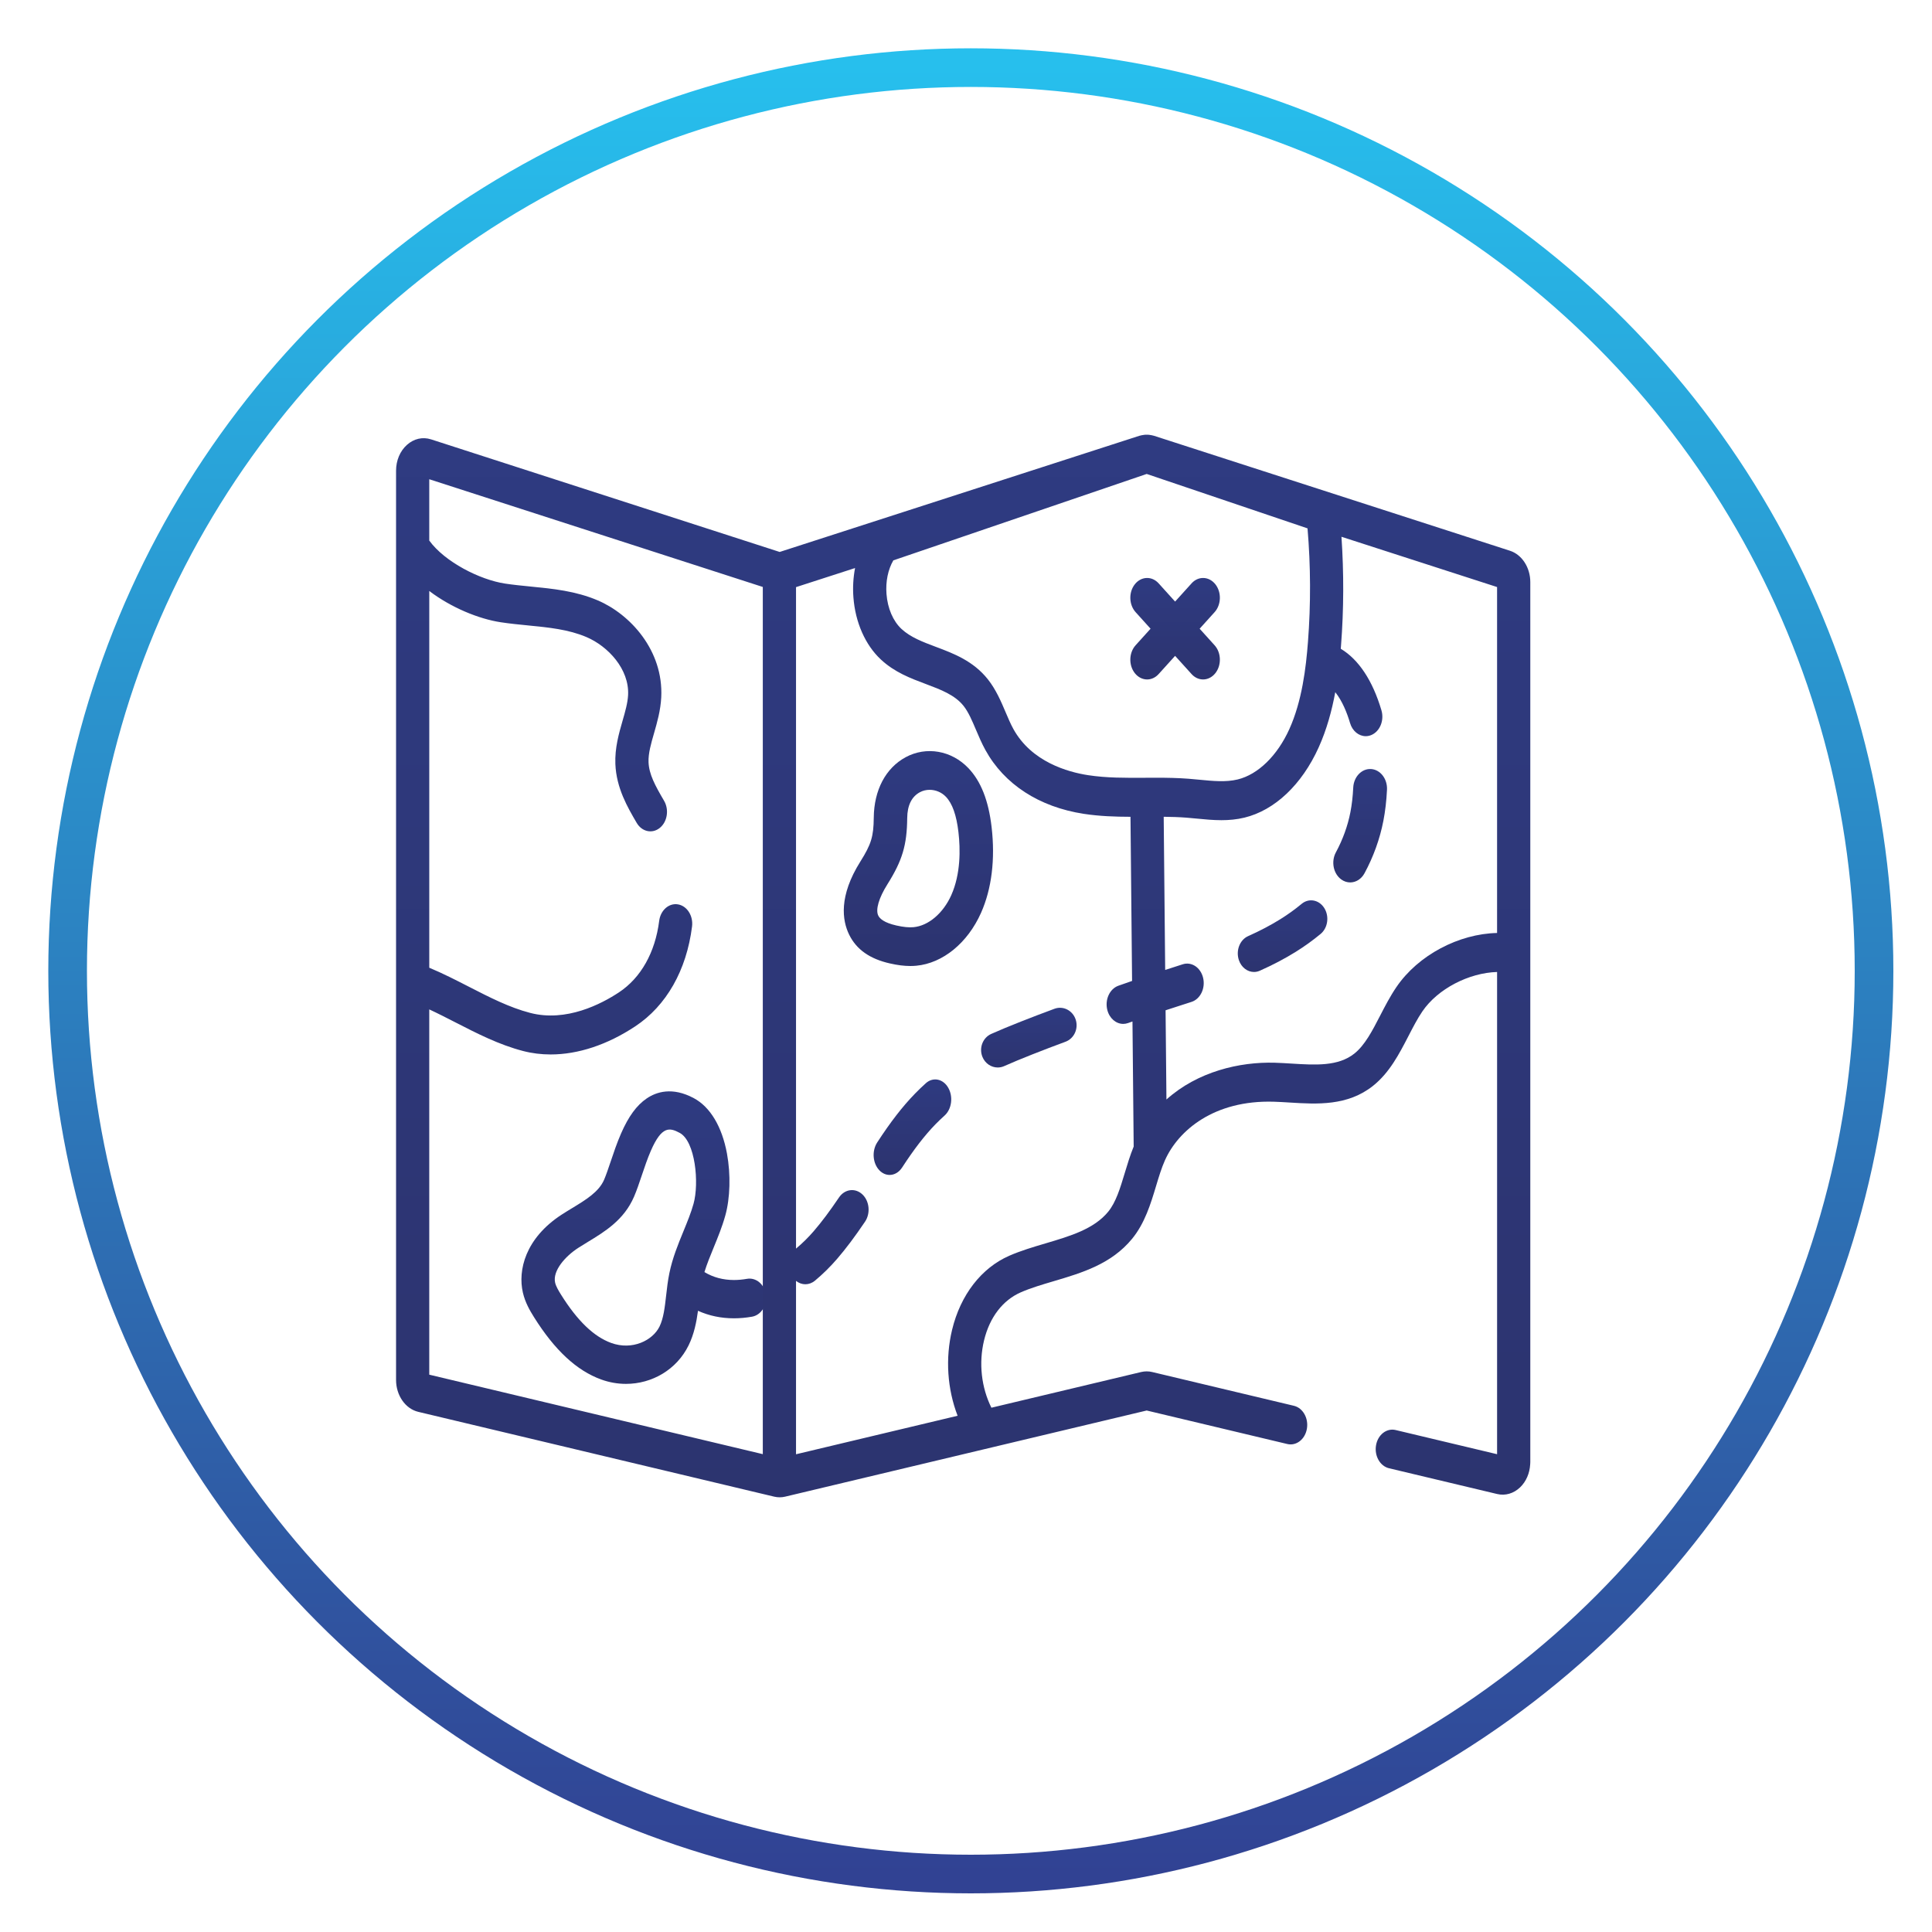
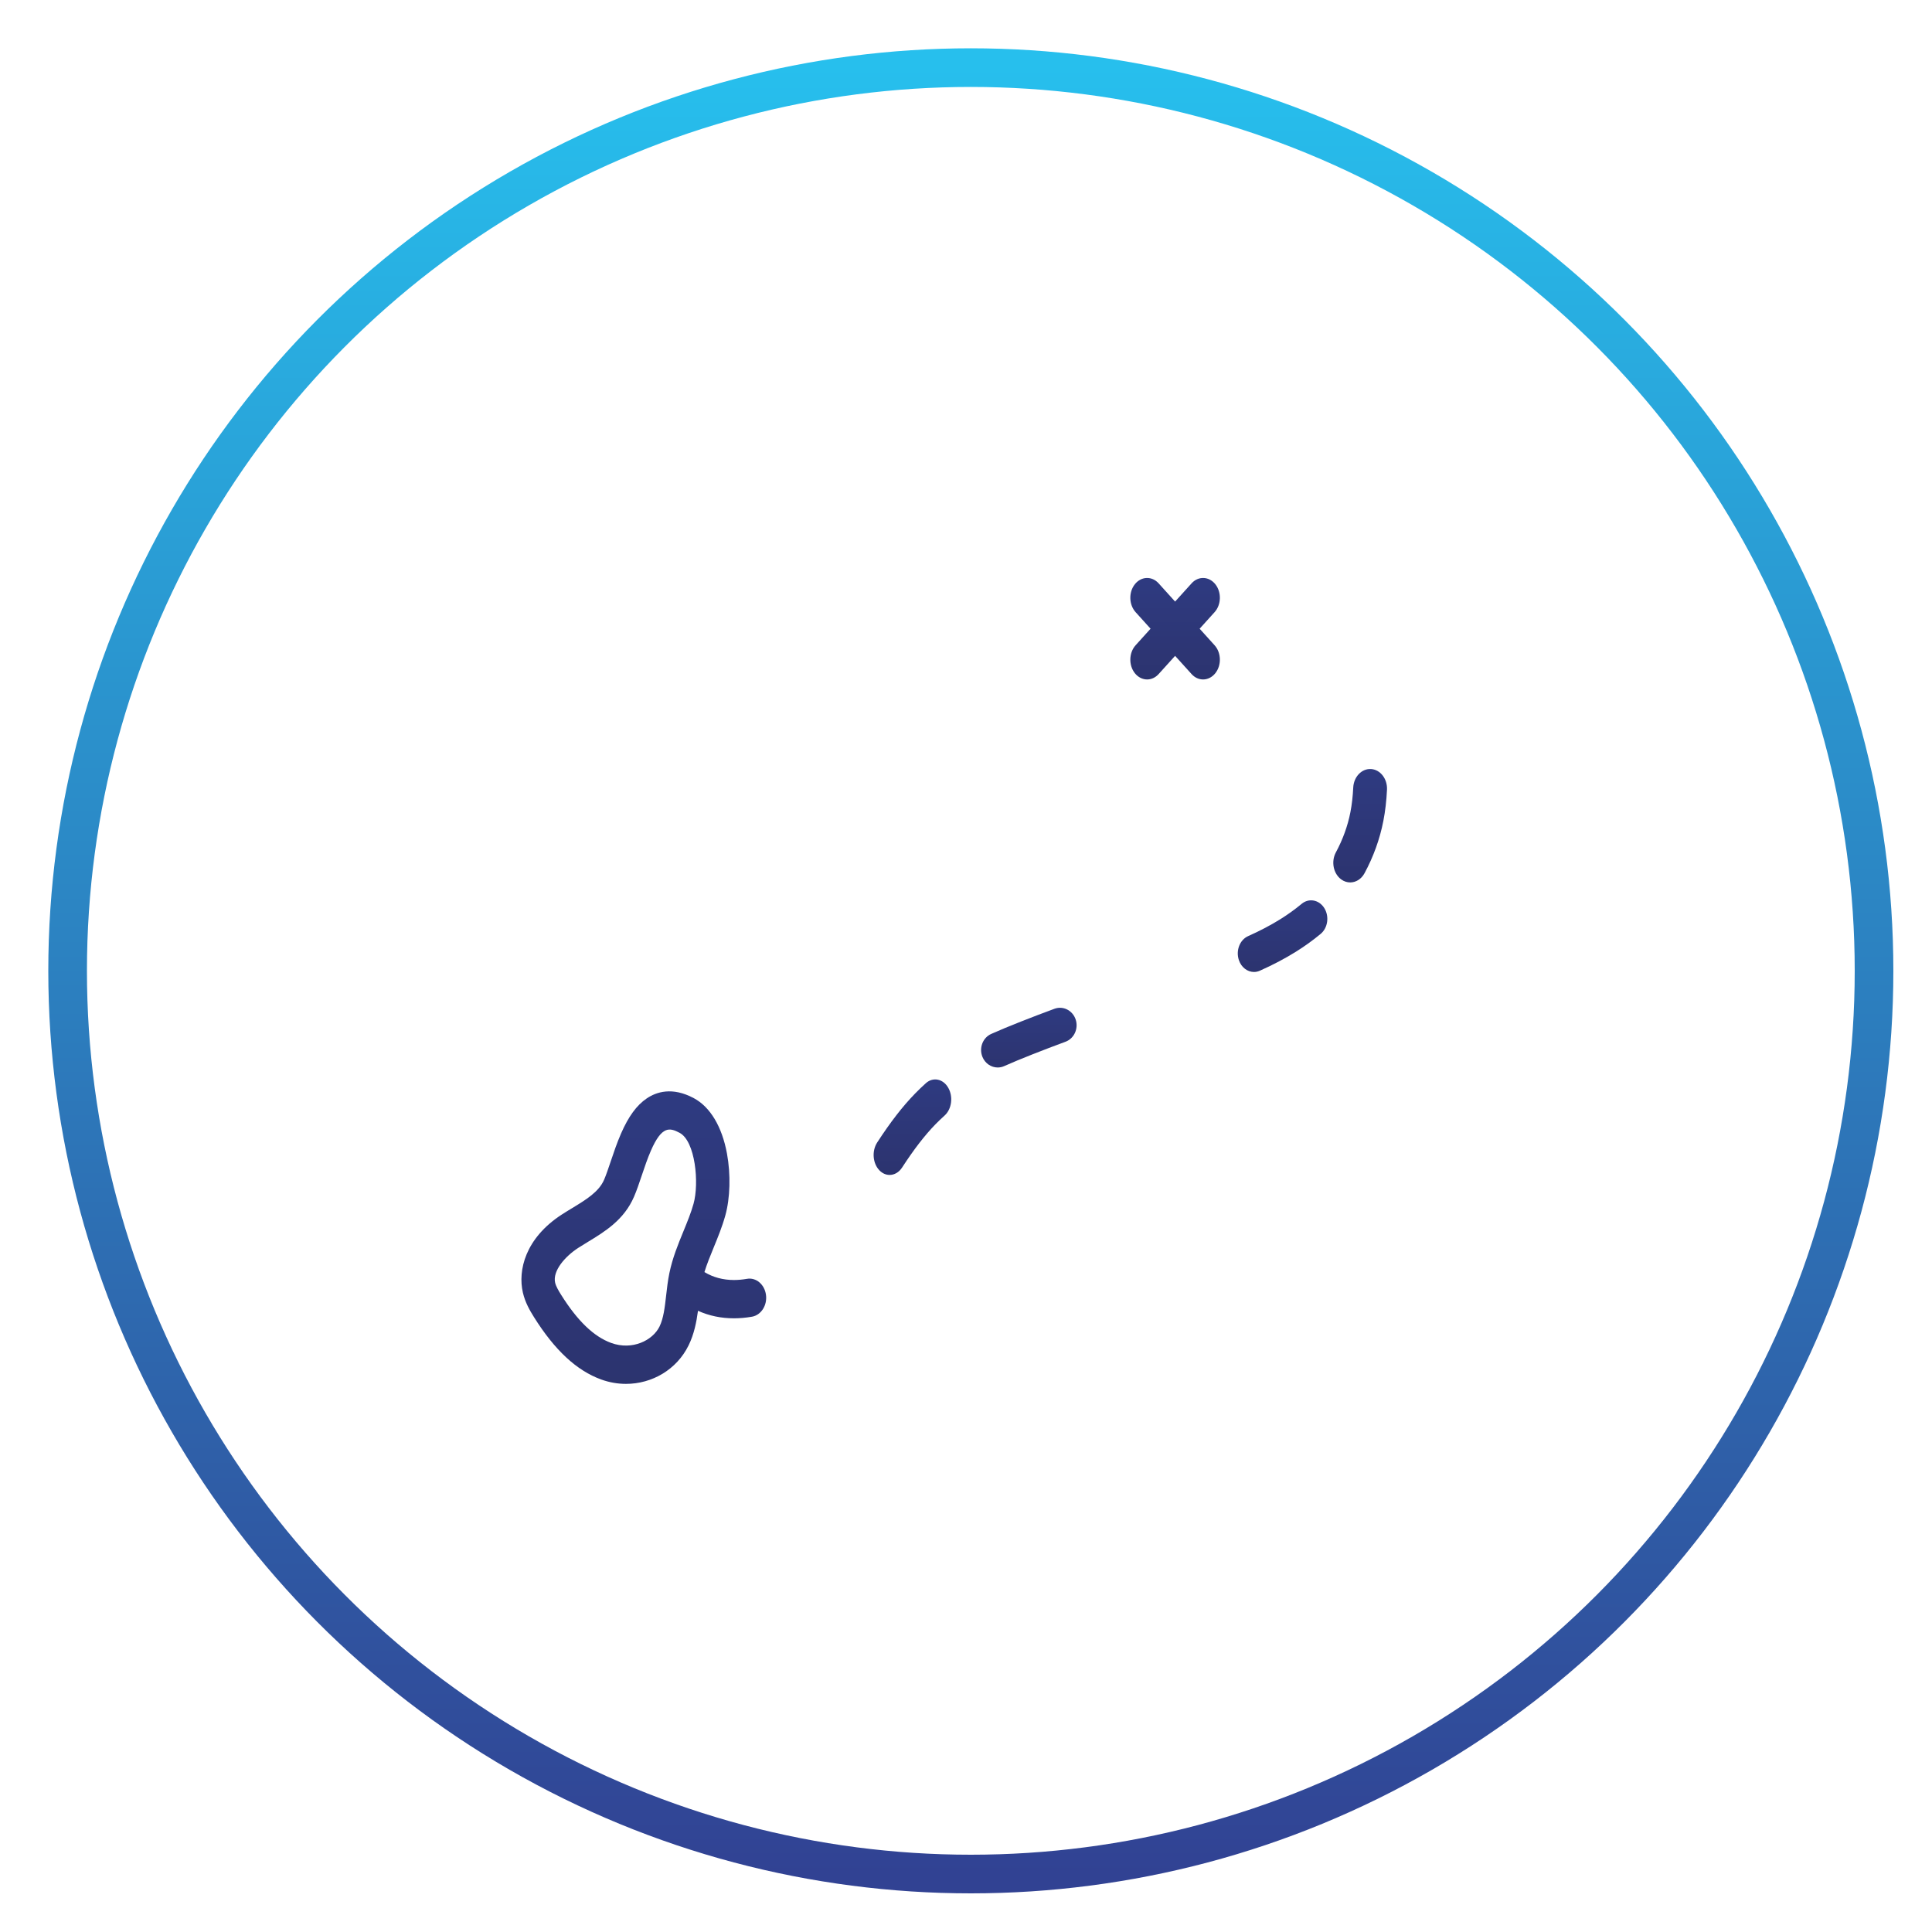
<svg xmlns="http://www.w3.org/2000/svg" width="200px" height="200px" viewBox="0 0 200 200" version="1.1">
  <title>icon-map-circle</title>
  <defs>
    <linearGradient x1="50%" y1="-98.579%" x2="50%" y2="310.386%" id="linearGradient-1">
      <stop stop-color="#314293" offset="0%" />
      <stop stop-color="#272449" offset="100%" />
    </linearGradient>
    <linearGradient x1="50%" y1="-98.579%" x2="50%" y2="310.386%" id="linearGradient-2">
      <stop stop-color="#314293" offset="0%" />
      <stop stop-color="#272449" offset="100%" />
    </linearGradient>
    <linearGradient x1="50%" y1="-98.579%" x2="50%" y2="310.386%" id="linearGradient-3">
      <stop stop-color="#314293" offset="0%" />
      <stop stop-color="#272449" offset="100%" />
    </linearGradient>
    <linearGradient x1="50%" y1="-98.579%" x2="50%" y2="310.386%" id="linearGradient-4">
      <stop stop-color="#314293" offset="0%" />
      <stop stop-color="#272449" offset="100%" />
    </linearGradient>
    <linearGradient x1="50%" y1="-98.579%" x2="50%" y2="310.386%" id="linearGradient-5">
      <stop stop-color="#314293" offset="0%" />
      <stop stop-color="#272449" offset="100%" />
    </linearGradient>
    <linearGradient x1="50%" y1="-98.579%" x2="50%" y2="310.386%" id="linearGradient-6">
      <stop stop-color="#314293" offset="0%" />
      <stop stop-color="#272449" offset="100%" />
    </linearGradient>
    <linearGradient x1="50%" y1="-98.579%" x2="50%" y2="310.386%" id="linearGradient-7">
      <stop stop-color="#314293" offset="0%" />
      <stop stop-color="#272449" offset="100%" />
    </linearGradient>
    <linearGradient x1="50%" y1="-98.579%" x2="50%" y2="310.386%" id="linearGradient-8">
      <stop stop-color="#314293" offset="0%" />
      <stop stop-color="#272449" offset="100%" />
    </linearGradient>
    <linearGradient x1="50%" y1="100%" x2="50%" y2="3.061617e-15%" id="linearGradient-9">
      <stop stop-color="#314293" offset="0%" />
      <stop stop-color="#27BFED" offset="100%" />
    </linearGradient>
  </defs>
  <g id="icon-map-circle" stroke="none" stroke-width="1" fill="none" fill-rule="evenodd">
    <g id="map" transform="translate(41, 45)" fill-rule="nonzero">
-       <path d="M61.651,40.622 C61.333,37.873 60.545,35.874 59.241,34.51 C57.497,32.686 54.893,32.233 52.761,33.382 C50.685,34.502 49.479,36.785 49.452,39.645 C49.433,41.594 49.187,42.4 48.068,44.181 L48.068,44.181 C45.805,47.779 46.186,50.286 46.904,51.755 C47.655,53.289 49.036,54.265 51.129,54.736 C51.915,54.914 52.599,55 53.235,55 C53.446,55 53.651,54.99 53.854,54.972 C56.598,54.716 59.167,52.617 60.558,49.493 C61.658,47.02 62.037,43.953 61.651,40.622 Z M57.479,47.66 C56.644,49.534 55.112,50.838 53.576,50.981 C53.087,51.027 52.52,50.971 51.791,50.806 C50.516,50.519 50.069,50.092 49.919,49.785 C49.619,49.172 49.974,47.958 50.868,46.536 C50.868,46.536 50.868,46.536 50.868,46.536 C52.409,44.084 52.887,42.485 52.914,39.689 C52.927,38.375 53.368,37.474 54.225,37.011 C54.537,36.843 54.884,36.762 55.234,36.762 C55.849,36.762 56.471,37.012 56.918,37.48 C57.589,38.182 58.014,39.383 58.219,41.154 C58.422,42.907 58.458,45.459 57.479,47.66 Z" id="Shape" fill="url(#linearGradient-1)" />
      <path d="M70.352,60.537 C70.037,59.594 69.055,59.097 68.157,59.428 C66.996,59.856 65.826,60.303 64.678,60.756 C63.445,61.243 62.5,61.636 61.613,62.031 C60.737,62.42 60.328,63.482 60.699,64.402 C60.977,65.091 61.614,65.506 62.285,65.506 C62.509,65.506 62.737,65.46 62.956,65.362 C63.798,64.987 64.703,64.611 65.891,64.142 C67.014,63.698 68.16,63.261 69.297,62.842 C70.194,62.512 70.667,61.479 70.352,60.537 Z" id="Path" fill="url(#linearGradient-2)" />
      <path d="M38.294,89.044 C38.15,87.962 37.271,87.219 36.325,87.384 C35.866,87.465 35.414,87.506 34.981,87.506 C33.846,87.506 32.822,87.229 31.923,86.685 C32.178,85.855 32.518,85.023 32.873,84.157 C33.305,83.105 33.752,82.017 34.083,80.834 C34.587,79.035 34.654,76.578 34.257,74.421 C33.743,71.63 32.523,69.591 30.821,68.68 C28.588,67.484 26.938,68.036 25.948,68.709 C24.907,69.417 24.062,70.572 23.29,72.342 C22.866,73.313 22.519,74.344 22.213,75.254 C21.973,75.965 21.747,76.636 21.535,77.128 C20.994,78.385 19.652,79.199 18.232,80.062 C17.88,80.275 17.516,80.496 17.16,80.727 C13.372,83.182 12.594,86.513 13.129,88.812 C13.369,89.844 13.849,90.663 14.279,91.35 C16.423,94.772 18.696,96.882 21.228,97.802 C22.078,98.111 22.947,98.258 23.801,98.258 C26.505,98.258 29.048,96.782 30.28,94.277 C30.854,93.11 31.098,91.866 31.256,90.692 C32.399,91.209 33.644,91.471 34.981,91.471 C35.588,91.471 36.216,91.415 36.848,91.304 C37.791,91.138 38.439,90.126 38.294,89.044 Z M30.793,79.62 C30.53,80.56 30.149,81.486 29.747,82.468 C29.193,83.817 28.62,85.213 28.295,86.786 C28.131,87.583 28.042,88.366 27.957,89.123 C27.82,90.332 27.69,91.475 27.27,92.329 C26.566,93.761 24.455,94.815 22.271,94.022 C20.475,93.369 18.779,91.738 17.085,89.035 C16.834,88.634 16.558,88.173 16.468,87.789 C16.182,86.559 17.507,85.056 18.86,84.18 C19.175,83.976 19.502,83.777 19.848,83.567 C21.605,82.5 23.597,81.291 24.633,78.886 C24.915,78.232 25.168,77.48 25.436,76.683 C25.728,75.816 26.03,74.919 26.38,74.118 C27.509,71.53 28.327,71.721 29.361,72.274 C30.978,73.139 31.397,77.465 30.793,79.62 Z" id="Shape" fill="url(#linearGradient-3)" />
      <path d="M100.933,34.61 C99.974,34.549 99.142,35.403 99.087,36.525 C99.042,37.448 98.943,38.308 98.793,39.078 C98.515,40.502 98.009,41.901 97.29,43.235 C96.777,44.186 97.025,45.441 97.844,46.038 C98.133,46.248 98.454,46.348 98.771,46.348 C99.354,46.348 99.924,46.011 100.256,45.394 C101.185,43.672 101.841,41.849 102.206,39.976 C102.399,38.987 102.525,37.903 102.581,36.755 C102.636,35.634 101.898,34.674 100.933,34.61 Z" id="Path" fill="url(#linearGradient-4)" />
      <path d="M57.16,67.601 C56.626,66.675 55.59,66.465 54.847,67.13 C54.461,67.477 54.084,67.838 53.729,68.204 C52.435,69.533 51.189,71.141 49.808,73.266 C49.232,74.151 49.341,75.451 50.052,76.169 C50.359,76.479 50.728,76.629 51.094,76.629 C51.577,76.629 52.055,76.368 52.383,75.864 C53.621,73.96 54.719,72.538 55.837,71.388 C56.138,71.08 56.455,70.775 56.783,70.482 C57.525,69.816 57.694,68.526 57.16,67.601 Z" id="Path" fill="url(#linearGradient-5)" />
      <path d="M96.086,48.997 C95.543,48.138 94.495,47.945 93.745,48.567 C93.056,49.138 92.318,49.67 91.551,50.148 C90.534,50.781 89.439,51.357 88.204,51.908 C87.341,52.292 86.914,53.405 87.249,54.394 C87.508,55.153 88.141,55.618 88.812,55.618 C89.015,55.618 89.22,55.576 89.42,55.487 C90.788,54.877 92.01,54.234 93.153,53.522 C94.045,52.966 94.906,52.346 95.711,51.679 C96.461,51.057 96.629,49.857 96.086,48.997 Z" id="Path" fill="url(#linearGradient-6)" />
      <path d="M83.186,20.084 L84.732,18.373 C85.432,17.599 85.467,16.303 84.81,15.478 C84.153,14.653 83.053,14.612 82.353,15.386 L80.646,17.275 L78.939,15.386 C78.239,14.612 77.139,14.653 76.482,15.478 C75.825,16.303 75.86,17.599 76.56,18.373 L78.106,20.084 L76.56,21.795 C75.86,22.569 75.825,23.866 76.482,24.691 C76.824,25.12 77.286,25.337 77.75,25.337 C78.176,25.337 78.603,25.153 78.939,24.782 L80.646,22.894 L82.353,24.782 C82.689,25.153 83.116,25.337 83.543,25.337 C84.006,25.337 84.468,25.12 84.81,24.691 C85.467,23.866 85.432,22.569 84.732,21.795 L83.186,20.084 Z" id="Path" fill="url(#linearGradient-7)" />
-       <path d="M115.31,12.013 L78.463,0.113 C78.426,0.101 78.388,0.096 78.351,0.086 C78.306,0.074 78.261,0.064 78.217,0.054 C78.132,0.036 78.047,0.022 77.961,0.013 C77.919,0.009 77.878,0.006 77.836,0.003 C77.746,-0.001 77.655,-0.001 77.565,0.004 C77.527,0.006 77.49,0.009 77.453,0.013 C77.358,0.023 77.263,0.038 77.169,0.059 C77.136,0.067 77.102,0.075 77.068,0.084 C77.027,0.095 76.985,0.1 76.945,0.113 L39.712,12.138 L3.624,0.483 C2.755,0.202 1.845,0.41 1.128,1.052 C0.411,1.693 0,2.669 0,3.727 L0,11.645 L0,56.637 L0,97.855 C0,99.449 0.965,100.836 2.295,101.153 L39.143,109.933 C39.331,109.978 39.521,110 39.711,110 C39.902,110 40.092,109.978 40.281,109.933 L77.704,101.015 L92.262,104.484 C93.193,104.705 94.1,104 94.289,102.907 C94.478,101.815 93.876,100.749 92.946,100.527 L78.276,97.032 C77.896,96.941 77.512,96.941 77.134,97.031 L61.63,100.726 C60.591,98.637 60.301,96.113 60.868,93.76 C61.445,91.365 62.803,89.594 64.691,88.773 C65.709,88.33 66.85,87.992 68.059,87.634 C70.998,86.764 74.037,85.863 76.19,83.244 C77.513,81.634 78.128,79.595 78.67,77.795 C78.962,76.825 79.238,75.909 79.599,75.102 C79.602,75.097 79.604,75.092 79.606,75.088 C80.973,72.047 84.651,68.856 90.883,69.05 C91.415,69.066 91.955,69.099 92.526,69.135 C95.328,69.308 98.504,69.505 101.139,67.402 C102.842,66.043 103.838,64.115 104.803,62.25 C105.278,61.33 105.727,60.461 106.239,59.706 C107.837,57.351 111.074,55.704 113.978,55.619 L113.978,105.539 L103.474,103.036 C102.543,102.816 101.636,103.52 101.447,104.613 C101.258,105.705 101.86,106.771 102.79,106.993 L113.982,109.659 C114.828,109.862 115.696,109.608 116.364,108.966 C116.984,108.371 117.355,107.51 117.405,106.579 C117.412,106.508 117.416,106.435 117.416,106.362 L117.416,53.723 L117.416,15.257 C117.416,13.747 116.55,12.413 115.31,12.013 Z M37.965,105.533 L3.437,97.305 L3.437,59.493 L3.438,59.493 C4.333,59.909 5.23,60.368 6.155,60.842 C8.369,61.978 10.659,63.152 13.148,63.799 C14.069,64.039 15.025,64.157 16.004,64.157 C18.839,64.157 21.864,63.163 24.764,61.244 C27.982,59.114 30.069,55.446 30.64,50.915 C30.779,49.812 30.131,48.786 29.192,48.622 C28.254,48.457 27.379,49.221 27.239,50.324 C26.827,53.594 25.348,56.223 23.076,57.727 C21.245,58.938 17.616,60.826 13.891,59.857 C11.728,59.295 9.69,58.249 7.531,57.142 C6.207,56.463 4.848,55.766 3.438,55.179 L3.438,16.18 C5.732,17.914 8.569,19.072 10.847,19.417 C11.791,19.56 12.74,19.653 13.658,19.743 C15.813,19.955 17.85,20.155 19.709,20.948 C21.951,21.904 24.152,24.271 24.02,26.945 C23.979,27.767 23.722,28.662 23.448,29.61 C23.068,30.931 22.637,32.427 22.703,34.091 C22.802,36.584 23.972,38.581 24.912,40.186 C25.449,41.104 26.519,41.337 27.302,40.705 C28.084,40.074 28.282,38.817 27.744,37.898 C26.806,36.295 26.187,35.152 26.137,33.903 C26.101,33 26.394,31.982 26.705,30.905 C27.023,29.799 27.384,28.545 27.452,27.179 C27.692,22.317 24.215,18.574 20.882,17.153 C18.592,16.177 16.229,15.944 13.944,15.72 C13.023,15.629 12.154,15.544 11.287,15.413 C8.669,15.016 5.048,13.174 3.437,10.961 L3.437,4.61 L37.965,15.762 L37.965,105.533 L37.965,105.533 Z M75.429,76.448 C74.962,77.998 74.521,79.461 73.717,80.44 C72.245,82.23 69.803,82.953 67.218,83.719 C65.974,84.087 64.688,84.468 63.497,84.986 C60.595,86.249 58.431,89.046 57.56,92.661 C56.844,95.631 57.068,98.792 58.131,101.559 L41.404,105.545 L41.404,87.596 C41.691,87.826 42.029,87.946 42.371,87.946 C42.715,87.946 43.062,87.825 43.364,87.574 C44.186,86.889 44.957,86.13 45.654,85.32 C46.581,84.244 47.499,83.021 48.545,81.472 C49.135,80.598 49.009,79.328 48.265,78.636 C47.521,77.943 46.44,78.09 45.851,78.964 C44.893,80.383 44.062,81.49 43.237,82.45 C42.68,83.097 42.063,83.704 41.404,84.256 L41.404,15.779 L47.516,13.804 C47.329,14.778 47.266,15.802 47.345,16.838 C47.54,19.429 48.578,21.775 50.19,23.274 C51.614,24.599 53.257,25.215 54.845,25.811 C56.391,26.392 57.851,26.94 58.751,28.078 C59.254,28.713 59.63,29.598 60.027,30.535 C60.32,31.226 60.623,31.94 61.009,32.642 C62.959,36.192 66.575,38.538 71.191,39.248 C72.815,39.497 74.437,39.55 76.028,39.555 L76.192,56.547 C75.719,56.711 75.245,56.875 74.776,57.042 C73.868,57.366 73.355,58.494 73.631,59.561 C73.857,60.432 74.538,60.993 75.275,60.993 C75.441,60.993 75.609,60.965 75.776,60.905 C75.927,60.851 76.081,60.799 76.233,60.745 L76.358,73.69 C75.985,74.607 75.702,75.541 75.429,76.448 Z M77.499,35.515 C75.463,35.526 73.54,35.538 71.637,35.245 C69.554,34.925 65.777,33.876 63.898,30.454 C63.615,29.94 63.367,29.354 63.104,28.735 C62.638,27.637 62.109,26.392 61.27,25.331 C59.756,23.417 57.703,22.646 55.891,21.966 C54.537,21.458 53.258,20.977 52.324,20.11 C51.448,19.295 50.882,17.973 50.769,16.482 C50.671,15.192 50.928,13.956 51.478,13.009 L77.706,4.063 L94.355,9.697 C94.685,13.598 94.701,17.543 94.4,21.444 C94.195,24.122 93.789,27.57 92.468,30.487 C91.225,33.233 89.228,35.177 87.125,35.688 C85.909,35.984 84.576,35.854 83.165,35.717 C82.788,35.68 82.412,35.644 82.037,35.615 C80.911,35.528 79.785,35.51 78.678,35.51 C78.282,35.51 77.889,35.512 77.499,35.515 Z M113.977,51.582 C110.033,51.663 105.809,53.861 103.55,57.19 C102.901,58.146 102.373,59.167 101.863,60.155 C101.055,61.72 100.291,63.198 99.207,64.063 C97.529,65.401 95.186,65.256 92.707,65.102 C92.138,65.067 91.549,65.031 90.969,65.013 C87.311,64.905 82.962,65.935 79.749,68.821 L79.66,59.584 C80.122,59.433 80.583,59.283 81.046,59.135 C81.48,58.995 81.915,58.856 82.348,58.715 C83.263,58.417 83.8,57.305 83.547,56.231 C83.293,55.156 82.348,54.527 81.432,54.824 C81.001,54.964 80.57,55.102 80.138,55.241 C79.965,55.297 79.793,55.353 79.619,55.409 L79.466,39.552 C80.256,39.561 81.034,39.583 81.812,39.643 C82.168,39.671 82.525,39.705 82.882,39.74 C83.72,39.822 84.573,39.905 85.44,39.905 C86.222,39.905 87.016,39.837 87.822,39.642 C90.961,38.879 93.761,36.233 95.504,32.382 C96.346,30.521 96.876,28.549 97.226,26.654 C97.956,27.563 98.446,28.798 98.758,29.852 C99.005,30.686 99.67,31.209 100.382,31.209 C100.569,31.209 100.759,31.172 100.946,31.096 C101.843,30.73 102.317,29.579 102.005,28.526 C101.094,25.449 99.649,23.274 97.796,22.16 C97.806,22.042 97.815,21.923 97.824,21.807 C98.111,18.075 98.122,14.306 97.868,10.567 L113.977,15.77 L113.977,51.582 L113.977,51.582 Z" id="Shape" fill="url(#linearGradient-8)" />
    </g>
    <circle id="Oval" stroke="url(#linearGradient-9)" stroke-width="4" cx="100.5" cy="100.5" r="93.5" />
  </g>
</svg>